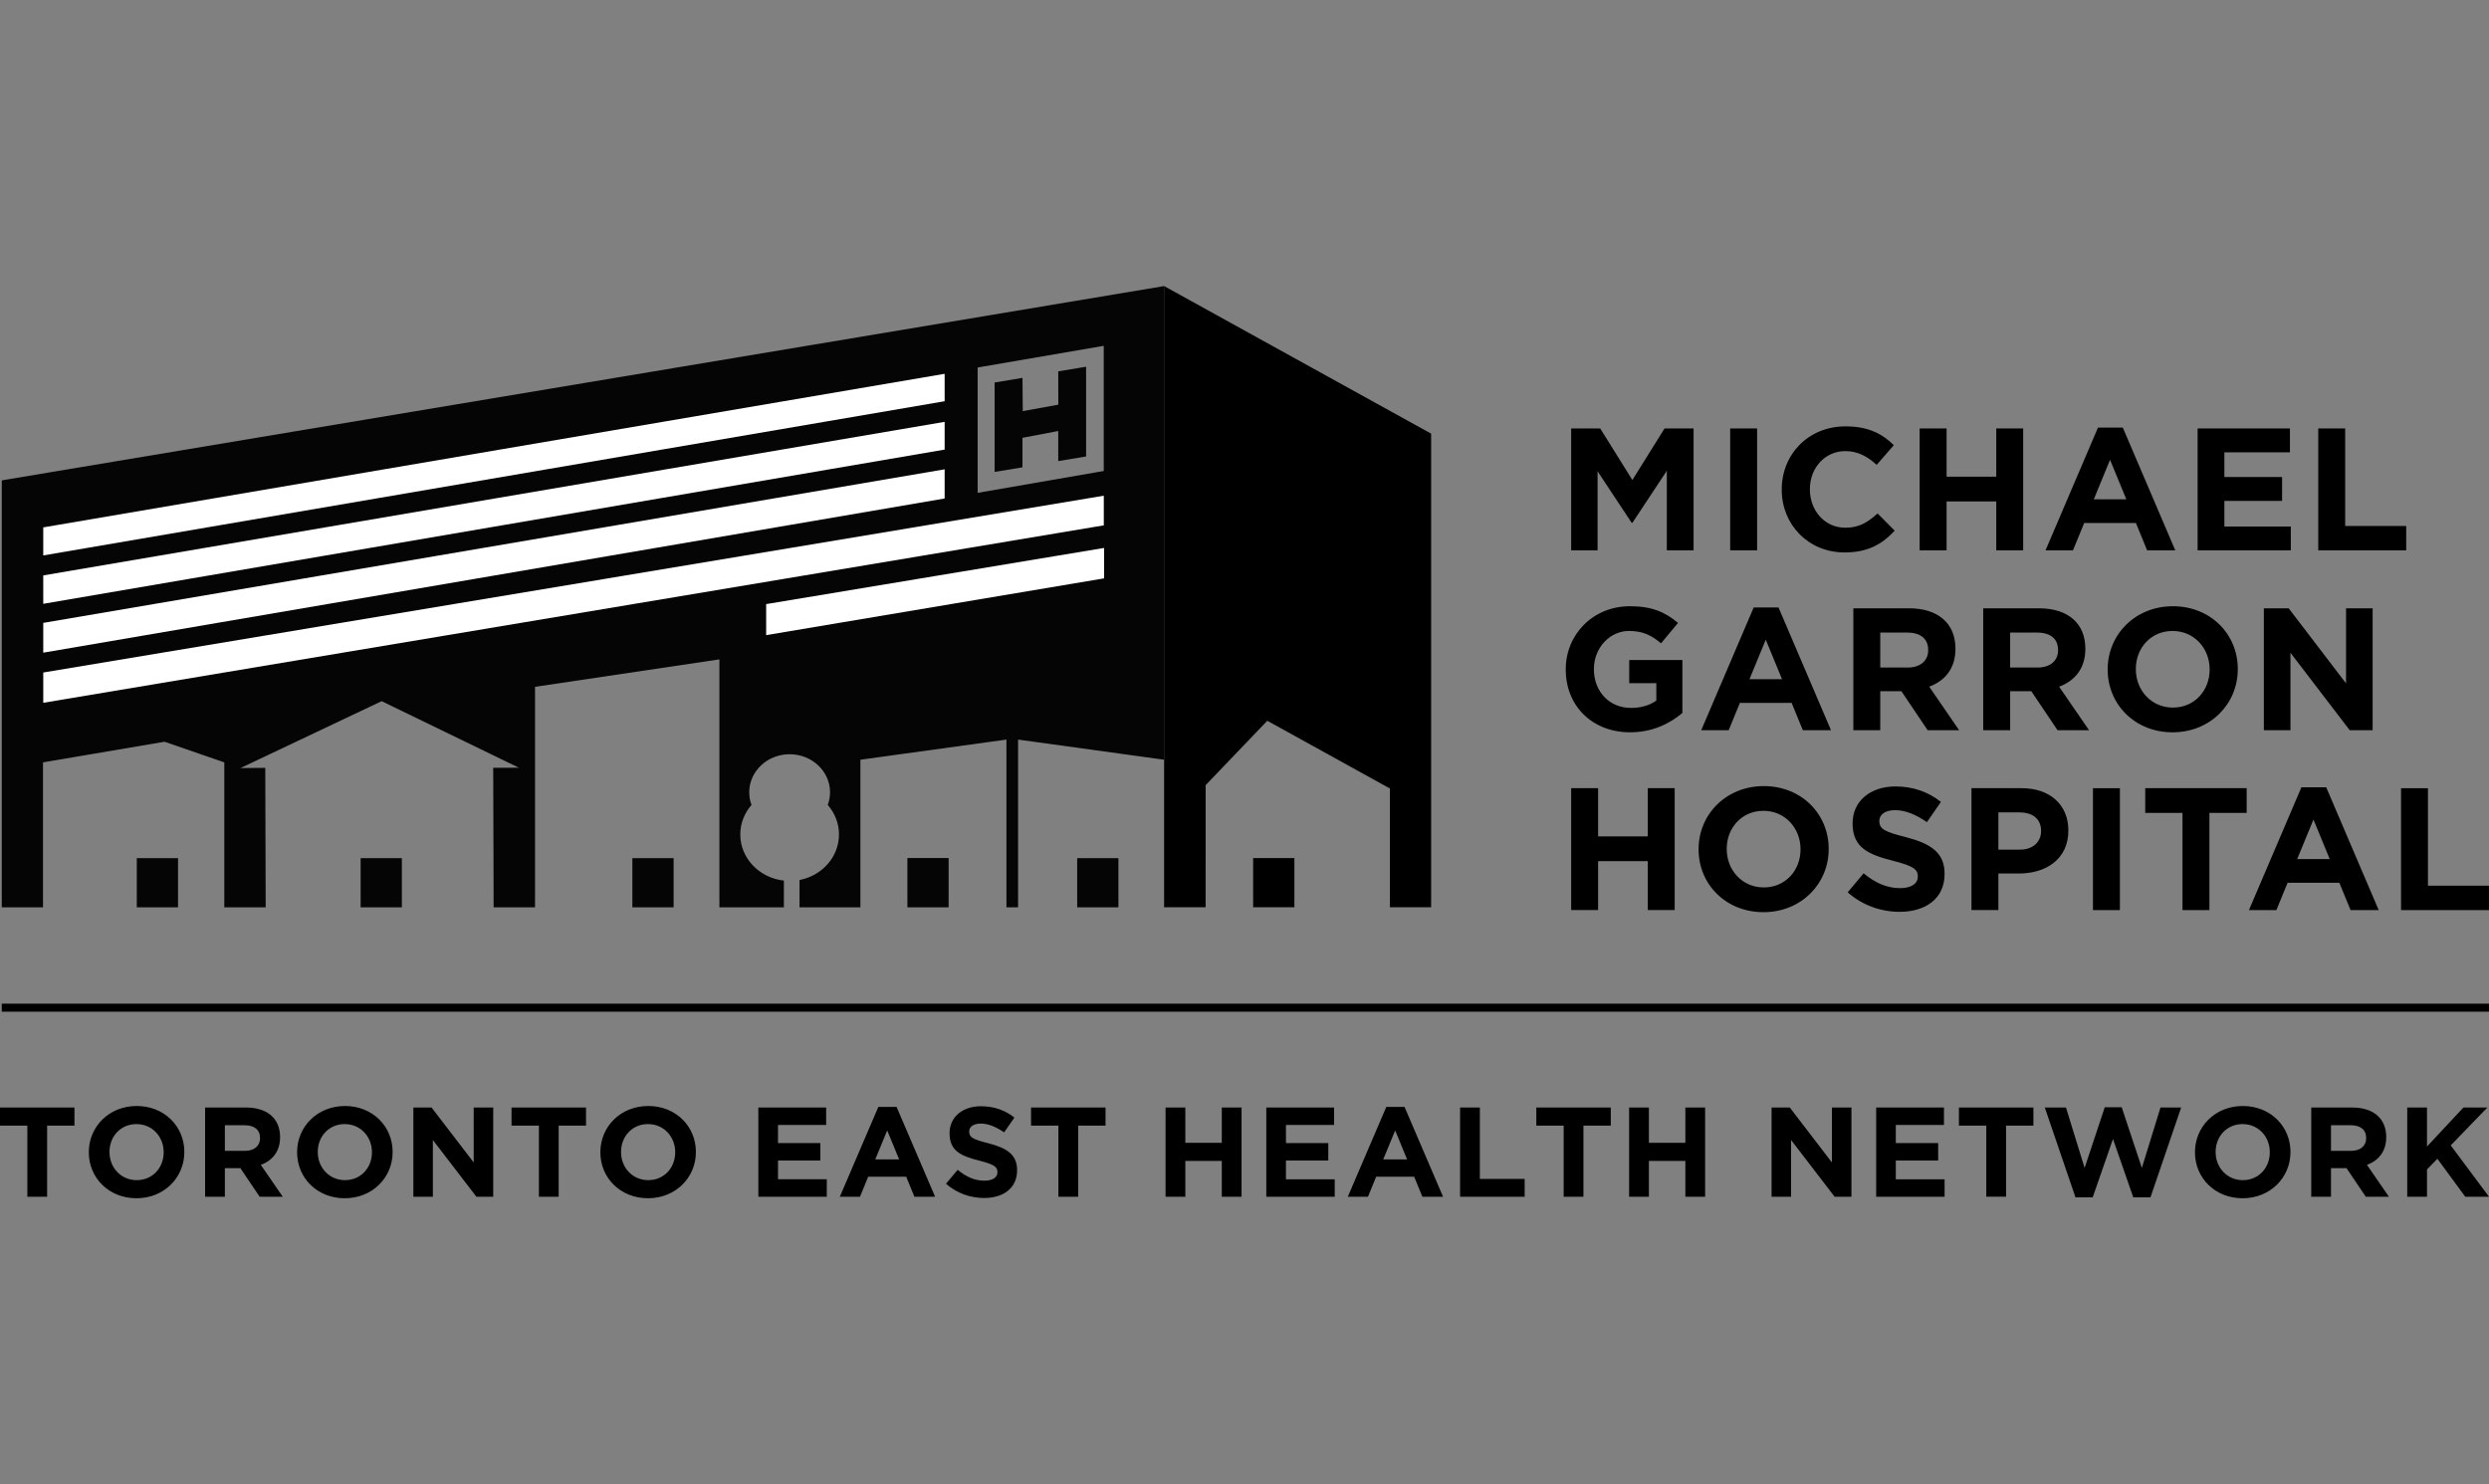
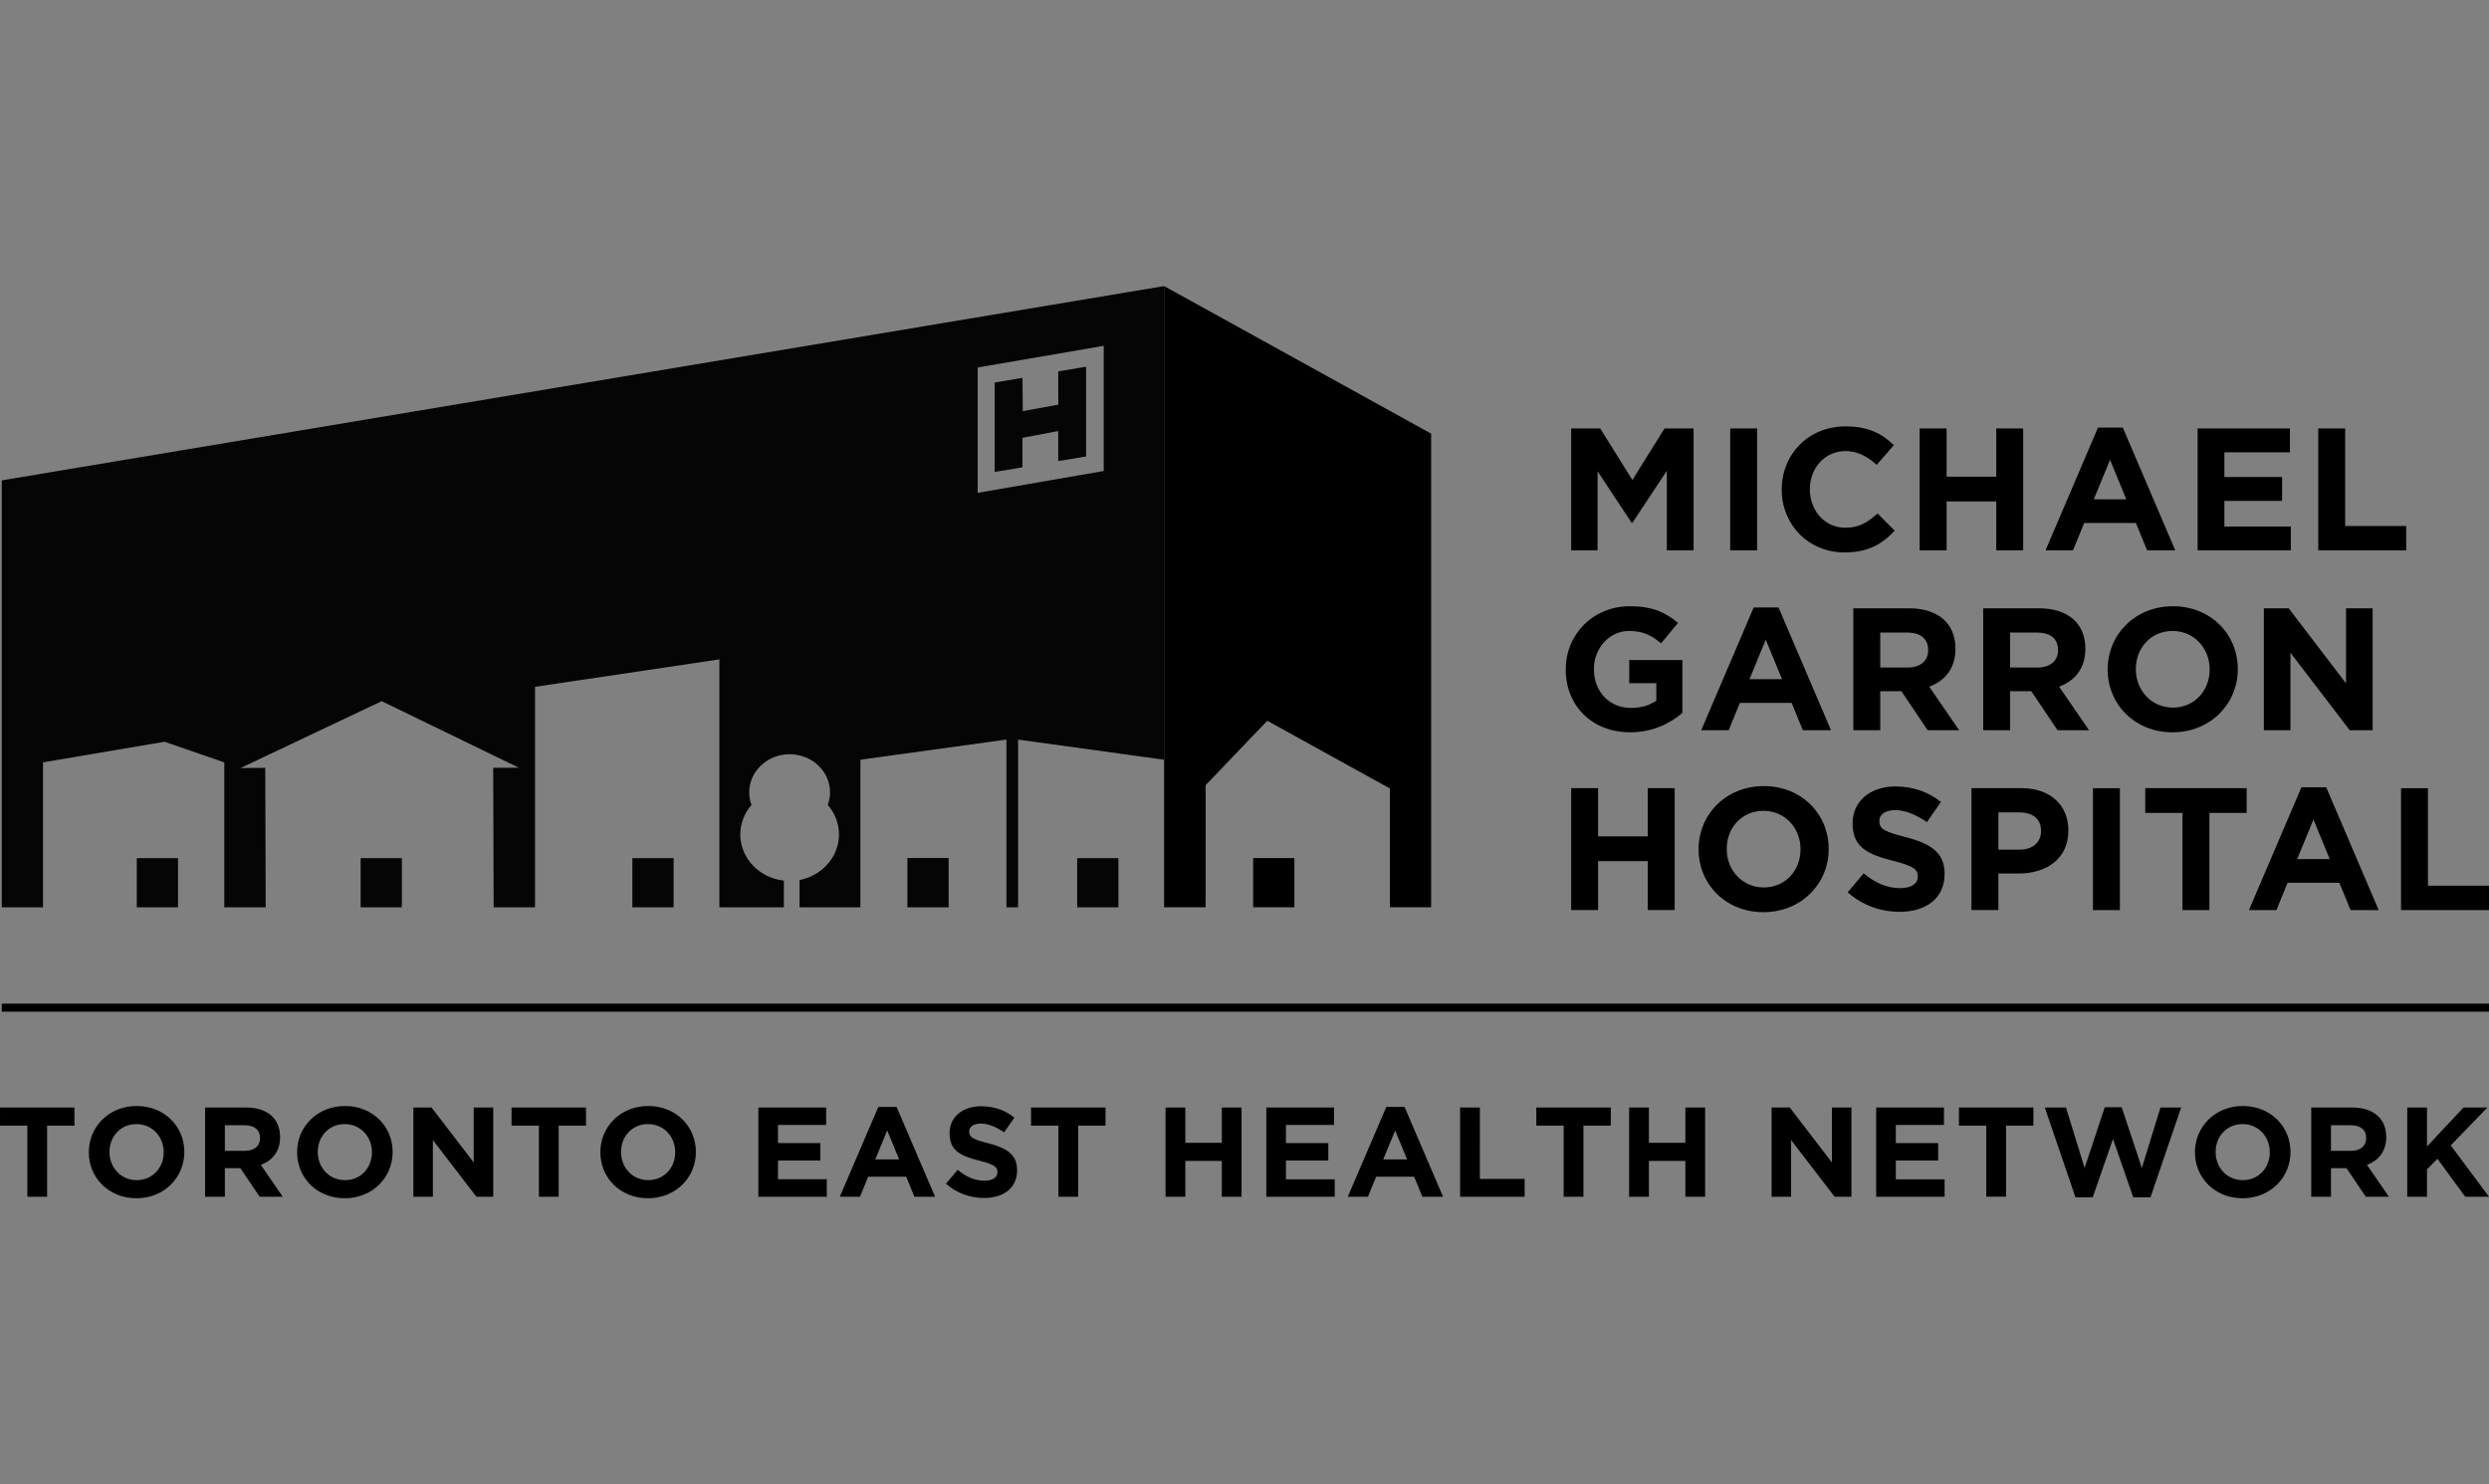
<svg xmlns="http://www.w3.org/2000/svg" height="275" viewBox="0 0 461 275" width="461">
  <rect x="0" y="0" width="461" height="275" fill="#808080" stroke="none" />
  <g fill="none" fill-rule="nonzero">
    <path d="m449.695 164.094v-18.067h-4.987v22.585h16.292v-4.518zm-24.22-4.936 3.013-7.323 3.011 7.323zm.78-13.291-9.717 22.744h5.085l2.074-5.065h9.586l2.074 5.065h5.213l-9.717-22.744zm-28.924 4.742h6.899v18.003h4.987v-18.003h6.901v-4.582h-18.787zm-9.684 18.004h4.989v-22.585h-4.989zm-34.673-13.52c-3.919-.999-4.89-1.482-4.89-2.968v-.065c0-1.097 1.004-1.966 2.915-1.966 1.912 0 3.886.838 5.893 2.225l2.593-3.743c-2.3-1.84-5.118-2.872-8.423-2.872-4.63 0-7.933 2.711-7.933 6.811v.063c0 4.484 2.946 5.742 7.512 6.905 3.793.966 4.567 1.611 4.567 2.87v.063c0 1.322-1.231 2.129-3.27 2.129-2.592 0-4.729-1.063-6.769-2.741l-2.946 3.516c2.718 2.421 6.183 3.613 9.619 3.613 4.89 0 8.325-2.515 8.325-7.001v-.063c0-3.935-2.593-5.583-7.192-6.776zm-19.49 2.291c0 3.872-2.785 7.031-6.802 7.031-4.016 0-6.866-3.225-6.866-7.096v-.065c0-3.871 2.785-7.033 6.801-7.033 4.017 0 6.867 3.225 6.867 7.098zm-6.802-11.743c-6.997 0-12.079 5.258-12.079 11.678v.065c0 6.417 5.019 11.615 12.014 11.615 6.997 0 12.081-5.259 12.081-11.68v-.065c0-6.421-5.019-11.614-12.016-11.614zm51.356 8.353c0 1.936-1.457 3.423-3.953 3.423h-3.953v-6.907h3.856c2.492 0 4.049 1.193 4.049 3.421zm-3.629-7.969h-9.263v22.585h4.987v-6.774h3.789c5.085 0 9.168-2.711 9.168-7.939v-.065c0-4.612-3.273-7.808-8.681-7.808zm-69.22 8.937h-9.196v-8.937h-4.989v22.585h4.989v-9.065h9.196v9.065h4.987v-22.585h-4.987zm118.711-42.257h-4.6v22.583h4.925v-14.358l10.98 14.358h4.242v-22.583h-4.924v13.905zm-28.311 11.292v-.065c0-3.871 2.783-7.033 6.801-7.033s6.866 3.225 6.866 7.098v.065c0 3.871-2.785 7.033-6.801 7.033-4.016 0-6.866-3.227-6.866-7.098zm18.883 0v-.065c0-6.421-5.022-11.614-12.018-11.614-6.997 0-12.081 5.258-12.081 11.678v.065c0 6.419 5.02 11.614 12.016 11.614 6.996 0 12.082-5.258 12.082-11.678zm-33.289-3.516c0 1.903-1.392 3.194-3.823 3.194h-5.052v-6.485h4.955c2.43 0 3.919 1.097 3.919 3.225zm5.054-.259v-.065c0-4.647-3.206-7.453-8.551-7.453h-10.365v22.583h4.989v-7.227h3.921l4.859 7.227h5.83l-5.54-8.065c2.882-1.065 4.859-3.356 4.859-7.001zm-29.11.259c0 1.903-1.392 3.194-3.823 3.194h-5.052v-6.485h4.955c2.428 0 3.919 1.097 3.919 3.225zm5.052-.259v-.065c0-4.647-3.206-7.453-8.55-7.453h-10.364v22.583h4.987v-7.227h3.919l4.859 7.227h5.83l-5.538-8.065c2.883-1.065 4.857-3.356 4.857-7.001zm-38.146 5.613 3.011-7.323 3.013 7.323zm.778-13.291-9.717 22.744h5.085l2.074-5.065h9.586l2.074 5.065h5.215l-9.719-22.744zm-23.054 14.032h5.019v3.227c-1.261.903-2.88 1.355-4.694 1.355-4.016 0-6.866-3.033-6.866-7.162v-.065c0-3.839 2.88-7.033 6.509-7.033 2.622 0 4.177.839 5.928 2.291l3.14-3.776c-2.364-1.999-4.825-3.096-8.906-3.096-6.866 0-11.886 5.258-11.886 11.678v.065c0 6.678 4.857 11.614 11.919 11.614 4.146 0 7.35-1.613 9.684-3.58v-9.807h-9.847zm143.909-29.127h-11.303v-18.067h-4.989v22.585h16.292zm-21.37.098h-12.307v-4.743h10.688v-4.42h-10.688v-4.581h12.144v-4.421h-17.101v22.585h17.264zm-33.484-12.357 3.015 7.323h-6.025zm-4.79 11.711h9.584l2.075 5.065h5.213l-9.717-22.744h-4.599l-9.716 22.744h5.083zm-25.482-4h9.196v9.065h4.987v-22.585h-4.987v8.937h-9.196v-8.937h-4.99v22.585h4.99zm-9.614 5.42-3.173-3.194c-1.782 1.613-3.371 2.646-5.96 2.646-3.888 0-6.576-3.229-6.576-7.099v-.065c0-3.871 2.753-7.033 6.576-7.033 2.267 0 4.049.967 5.798 2.55l3.173-3.647c-2.105-2.066-4.664-3.484-8.939-3.484-6.964 0-11.821 5.258-11.821 11.678v.065c0 6.485 4.955 11.615 11.626 11.615 4.372 0 6.964-1.548 9.296-4.033zm-30.471 3.645h4.989v-22.585h-4.989zm-18.114-13.034-5.96-9.551h-5.375v22.585h4.889v-14.648l6.318 9.55h.128l6.381-9.646v14.744h4.955v-22.585h-5.377z" fill="#000" />
    <path d="m199.511 168.098h7.638v-9.114h-7.638zm-31.448 0h7.638v-9.134h-7.638zm36.367-80.836-23.356 4.048v-23.222l23.356-4.016zm-204.103 1.736v79.101h7.638v-26.855l22.508-3.821 11.07 3.821v26.855h7.665l-.078-25.838-4.586.036 26.145-12.391 25.412 12.328-4.752.017.08 25.848h7.665v-40.851l34.15-5.085v45.936h11.942v-4.949c-4.544-.499-8.074-4.132-8.074-8.549 0-2.076.78-3.98 2.081-5.469-.276-.732-.426-1.521-.426-2.343 0-3.894 3.352-7.052 7.485-7.052 4.134 0 7.485 3.157 7.485 7.052 0 .822-.15 1.612-.424 2.343 1.299 1.49 2.079 3.394 2.079 5.469 0 4.163-3.136 7.639-7.306 8.437v5.062h11.273v-27.347l27.049-3.732v31.079h2.156v-31.079l27.047 3.732v-87.752zm189.05-7.887 6.624-1.255v5.569l5.162-.855v-16.625l-5.162.855.015 6.17-6.585 1.199-.052-6.165-5.162.862v16.57l5.16-.857zm-164.042 86.988h7.638v-9.114h-7.638zm41.459 0h7.638v-9.114h-7.638zm50.33 0h7.638v-9.114h-7.638z" fill="#050505" />
    <path d="m238.177 215.011h7.845v-3.233h-7.845v-3.352h8.914v-3.233h-12.554v16.526h12.675v-3.235h-9.036zm18.018-.211 2.211-5.36 2.211 5.36zm.572-9.727-7.134 16.645h3.734l1.52-3.707h7.038l1.52 3.707h3.831l-7.136-16.645zm17.326.119h-3.661v16.526h11.958v-3.306h-8.297zm-90.99 6.632c-2.879-.732-3.593-1.087-3.593-2.172v-.046c0-.804.737-1.442 2.141-1.442 1.402 0 2.853.616 4.327 1.632l1.905-2.74c-1.688-1.348-3.758-2.102-6.185-2.102-3.4 0-5.825 1.982-5.825 4.982v.046c0 3.281 2.164 4.201 5.518 5.053 2.781.707 3.352 1.179 3.352 2.099v.048c0 .968-.902 1.561-2.402 1.561-1.901 0-3.47-.781-4.969-2.008l-2.164 2.575c1.996 1.77 4.541 2.642 7.063 2.642 3.59 0 6.111-1.843 6.111-5.121v-.05c0-2.88-1.905-4.082-5.278-4.958zm-20.991 2.976 2.211-5.36 2.211 5.36zm.571-9.727-7.134 16.645h3.734l1.52-3.707h7.04l1.52 3.707h3.831l-7.136-16.645zm28.283 3.47h5.065v13.175h3.663v-13.175h5.067v-3.351h-13.795zm93.582 0h5.067v13.175h3.661v-13.175h5.067v-3.351h-13.795zm-58.254 3.189h-6.752v-6.54h-3.663v16.526h3.663v-6.634h6.752v6.634h3.661v-16.526h-3.661zm124.839 3.28h7.845v-3.233h-7.845v-3.352h8.918v-3.233h-12.557v16.526h12.673v-3.235h-9.034zm-38.98-3.28h-6.753v-6.54h-3.663v16.526h3.663v-6.634h6.753v6.634h3.661v-16.526h-3.661zm-311.826-24.3h460.674v-1.486h-460.674zm420.074 26.069c0 2.834-2.043 5.146-4.994 5.146-2.948 0-5.04-2.36-5.04-5.192v-.048c0-2.832 2.046-5.147 4.994-5.147 2.948 0 5.04 2.362 5.04 5.195zm-4.994-8.592c-5.137 0-8.868 3.848-8.868 8.546v.046c0 4.7 3.684 8.5 8.821 8.5 5.137 0 8.871-3.849 8.871-8.546v-.048c0-4.697-3.686-8.498-8.824-8.498zm45.286.284h-4.426l-6.752 7.223v-7.223h-3.659v16.526h3.659v-5.055l1.926-1.98 5.162 7.035h4.396l-7.084-9.514zm-22.443 5.687c0 1.395-1.02 2.337-2.805 2.337h-3.709v-4.744h3.64c1.782 0 2.874.803 2.874 2.363zm3.713-.187v-.05c0-3.397-2.357-5.451-6.281-5.451h-7.607v16.526h3.661v-5.291h2.876l3.568 5.291h4.282l-4.07-5.904c2.121-.778 3.571-2.454 3.571-5.121zm-102.667 4.673-7.8-10.174h-3.373v16.526h3.611v-10.508l8.064 10.508h3.114v-16.526h-3.616zm23.527-6.824h5.067v13.175h3.661v-13.175h5.067v-3.351h-13.795zm-218.726 6.469h7.845v-3.233h-7.845v-3.352h8.916v-3.233h-12.555v16.526h12.675v-3.235h-9.036zm252.608 1.371-3.734-11.238h-3.139l-3.731 11.238-3.452-11.19h-3.922l5.684 16.643h3.187l3.758-10.813 3.758 10.813h3.185l5.684-16.643h-3.829zm-396.704-7.839h5.063v13.175h3.664v-13.175h5.063v-3.351h-13.791zm125.058 4.958c0 2.834-2.043 5.146-4.994 5.146-2.948 0-5.04-2.36-5.04-5.192v-.048c0-2.832 2.046-5.147 4.994-5.147 2.948 0 5.04 2.362 5.04 5.195zm-4.994-8.592c-5.137 0-8.868 3.848-8.868 8.546v.046c0 4.7 3.684 8.5 8.821 8.5 5.137 0 8.871-3.849 8.871-8.546v-.048c0-4.697-3.686-8.498-8.824-8.498zm103.239-59.447 11.416-11.926 22.707 12.549v22.003h7.638v-87.746l-49.456-27.341v115.087h7.688zm-192.99 68.04c0 2.834-2.046 5.146-4.994 5.146-2.949 0-5.042-2.36-5.042-5.192v-.048c0-2.832 2.043-5.147 4.994-5.147 2.948 0 5.042 2.362 5.042 5.195zm-4.994-8.592c-5.138 0-8.871 3.848-8.871 8.546v.046c0 4.7 3.684 8.5 8.823 8.5s8.868-3.849 8.868-8.546v-.048c0-4.697-3.684-8.498-8.819-8.498zm43.57 8.592c0 2.834-2.044 5.146-4.992 5.146-2.949 0-5.042-2.36-5.042-5.192v-.048c0-2.832 2.043-5.147 4.994-5.147 2.948 0 5.04 2.362 5.04 5.195zm-4.992-8.592c-5.137 0-8.871 3.848-8.871 8.546v.046c0 4.7 3.684 8.5 8.823 8.5 5.135 0 8.868-3.849 8.868-8.546v-.048c0-4.697-3.686-8.498-8.819-8.498zm23.838 10.458-7.8-10.174h-3.373v16.526h3.611v-10.508l8.064 10.508h3.114v-16.526h-3.616zm-39.574-4.487c0 1.395-1.023 2.337-2.806 2.337h-3.708v-4.744h3.638c1.78 0 2.876.803 2.876 2.363zm3.711-.187v-.05c0-3.397-2.355-5.451-6.279-5.451h-7.61v16.526h3.664v-5.291h2.874l3.57 5.291h4.278l-4.067-5.904c2.118-.778 3.57-2.454 3.57-5.121zm42.871-2.15h5.067v13.175h3.661v-13.175h5.067v-3.351h-13.795zm137.356-40.456h7.638v-9.108h-7.638z" fill="#000" />
-     <path d="m204.44 91.837v5.493l-196.428 32.875v-5.608zm-29.479-4.888v5.405l-166.95 28.566v-5.519zm29.532 14.569v5.635l-62.589 10.519v-5.749zm-29.532-23.364v5.142l-166.95 28.571v-5.261zm0-8.898v5.08l-166.95 28.568v-5.195z" fill="#fff" />
  </g>
</svg>